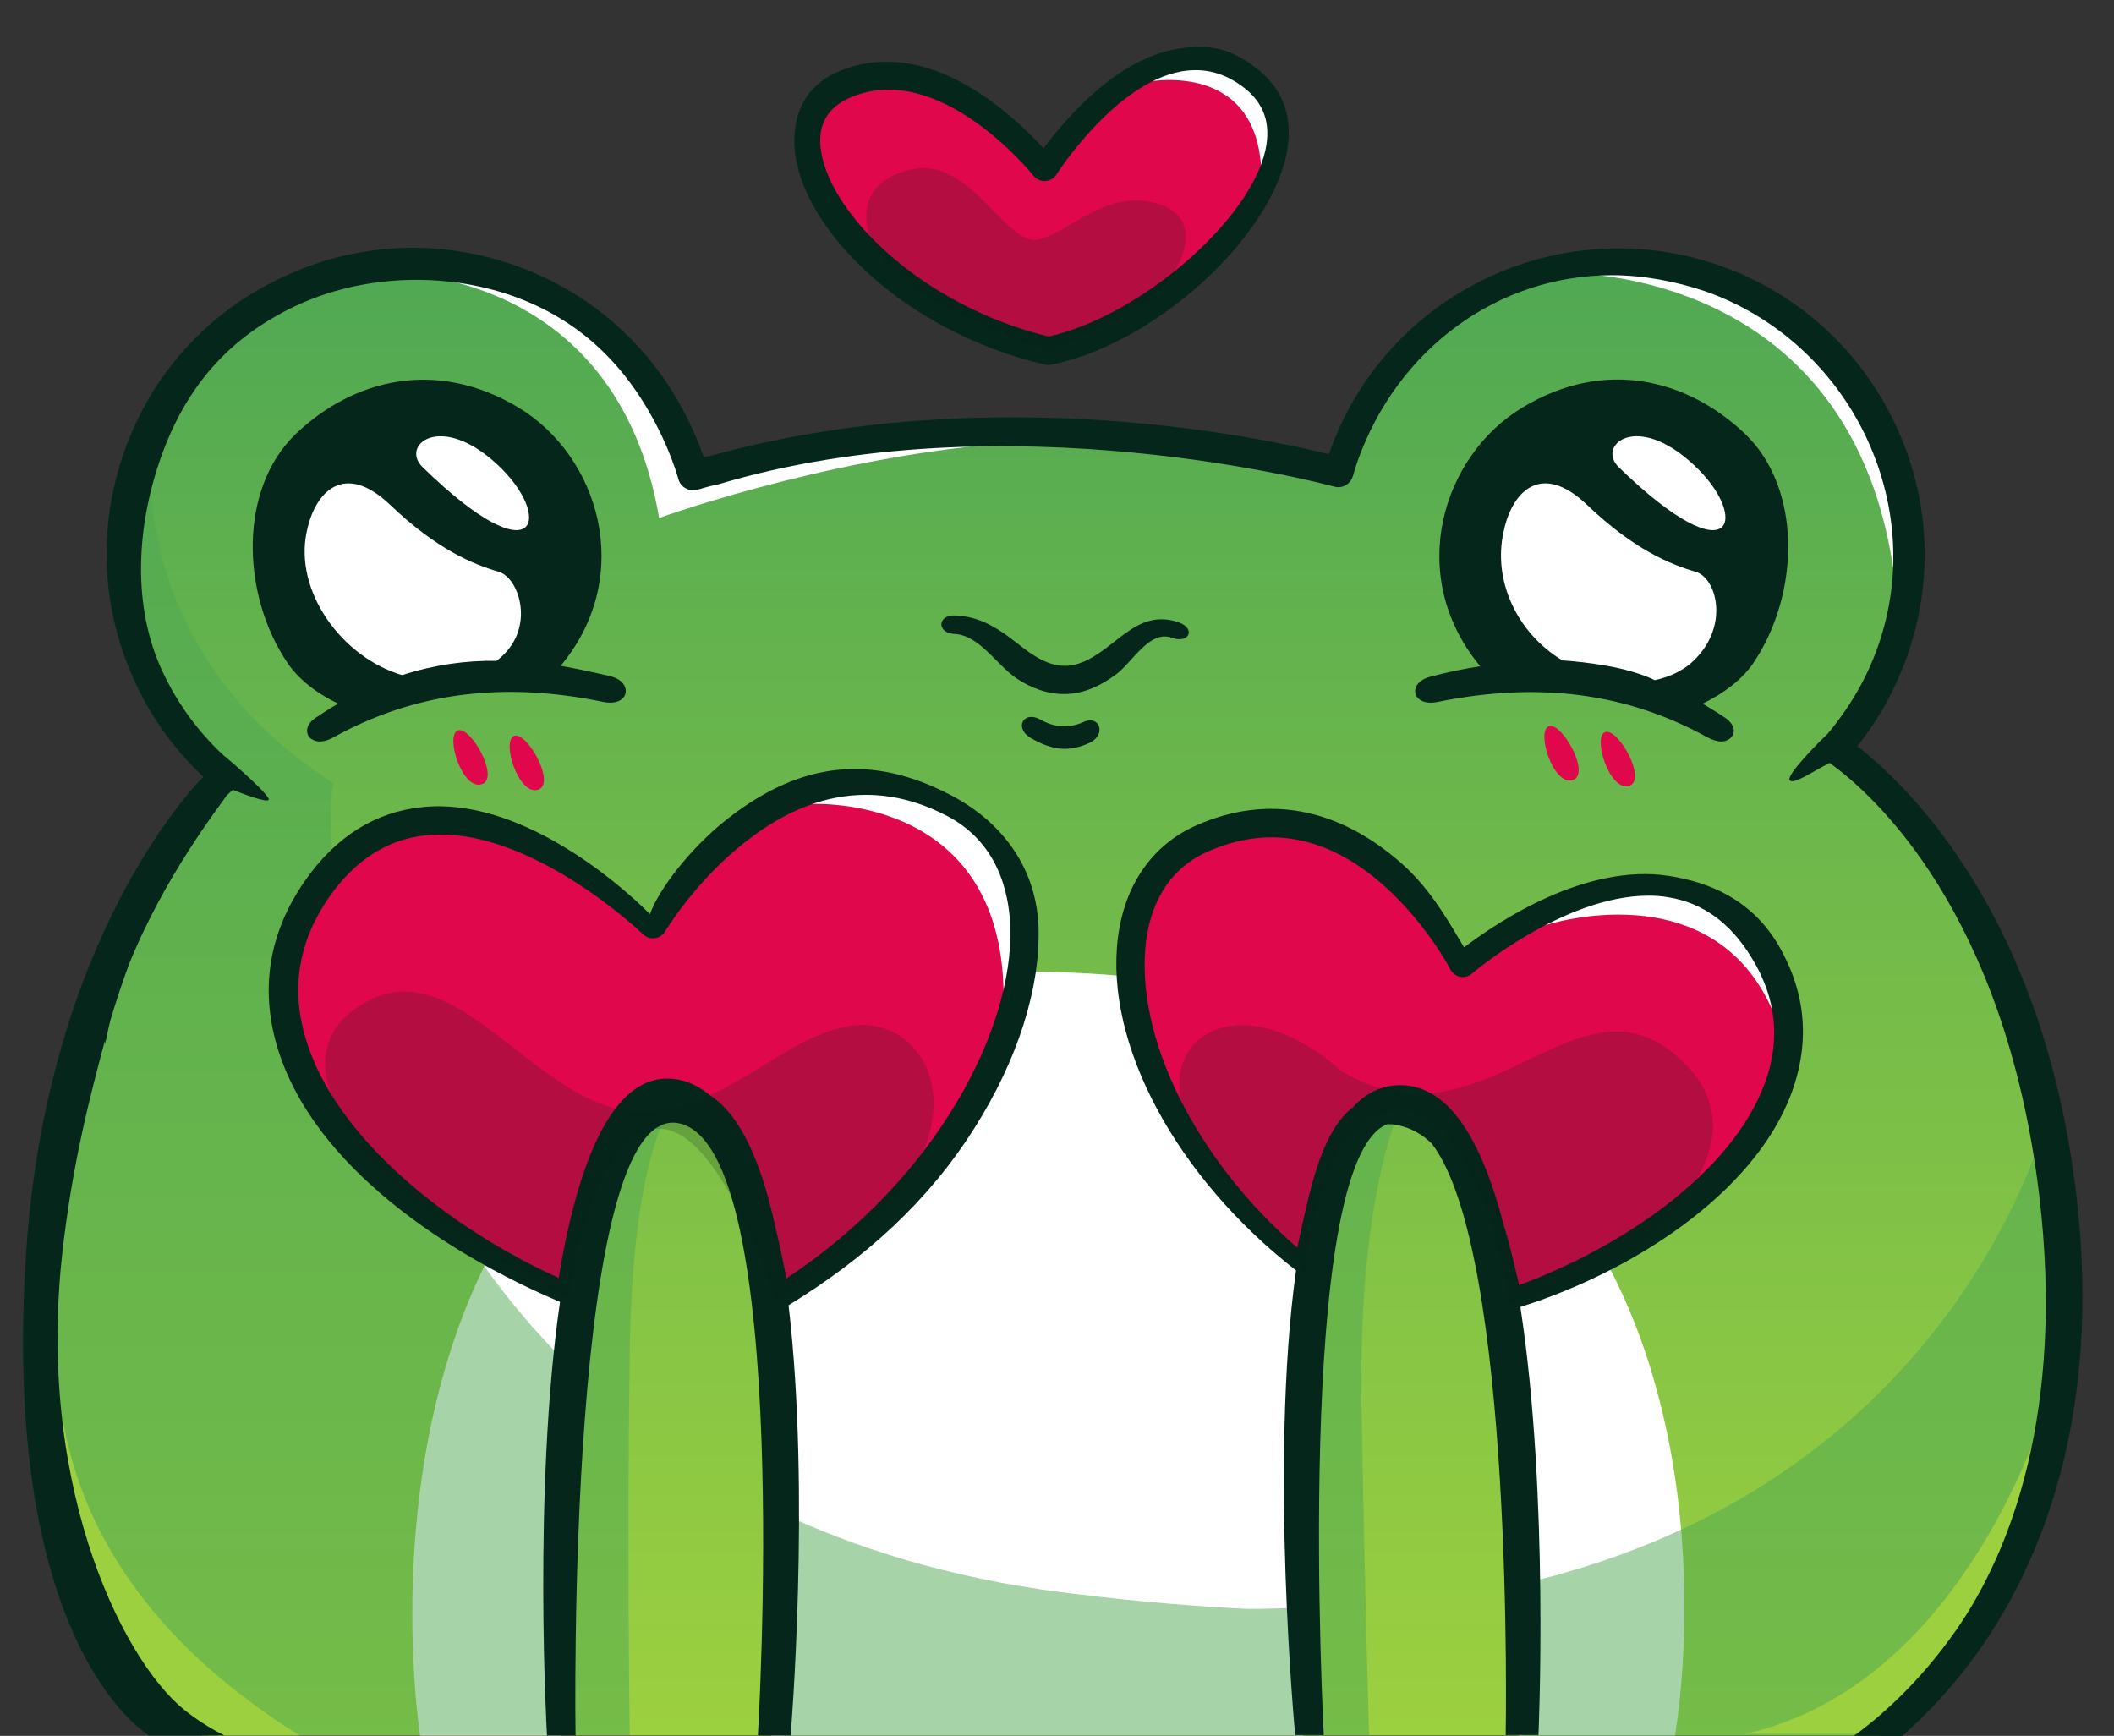
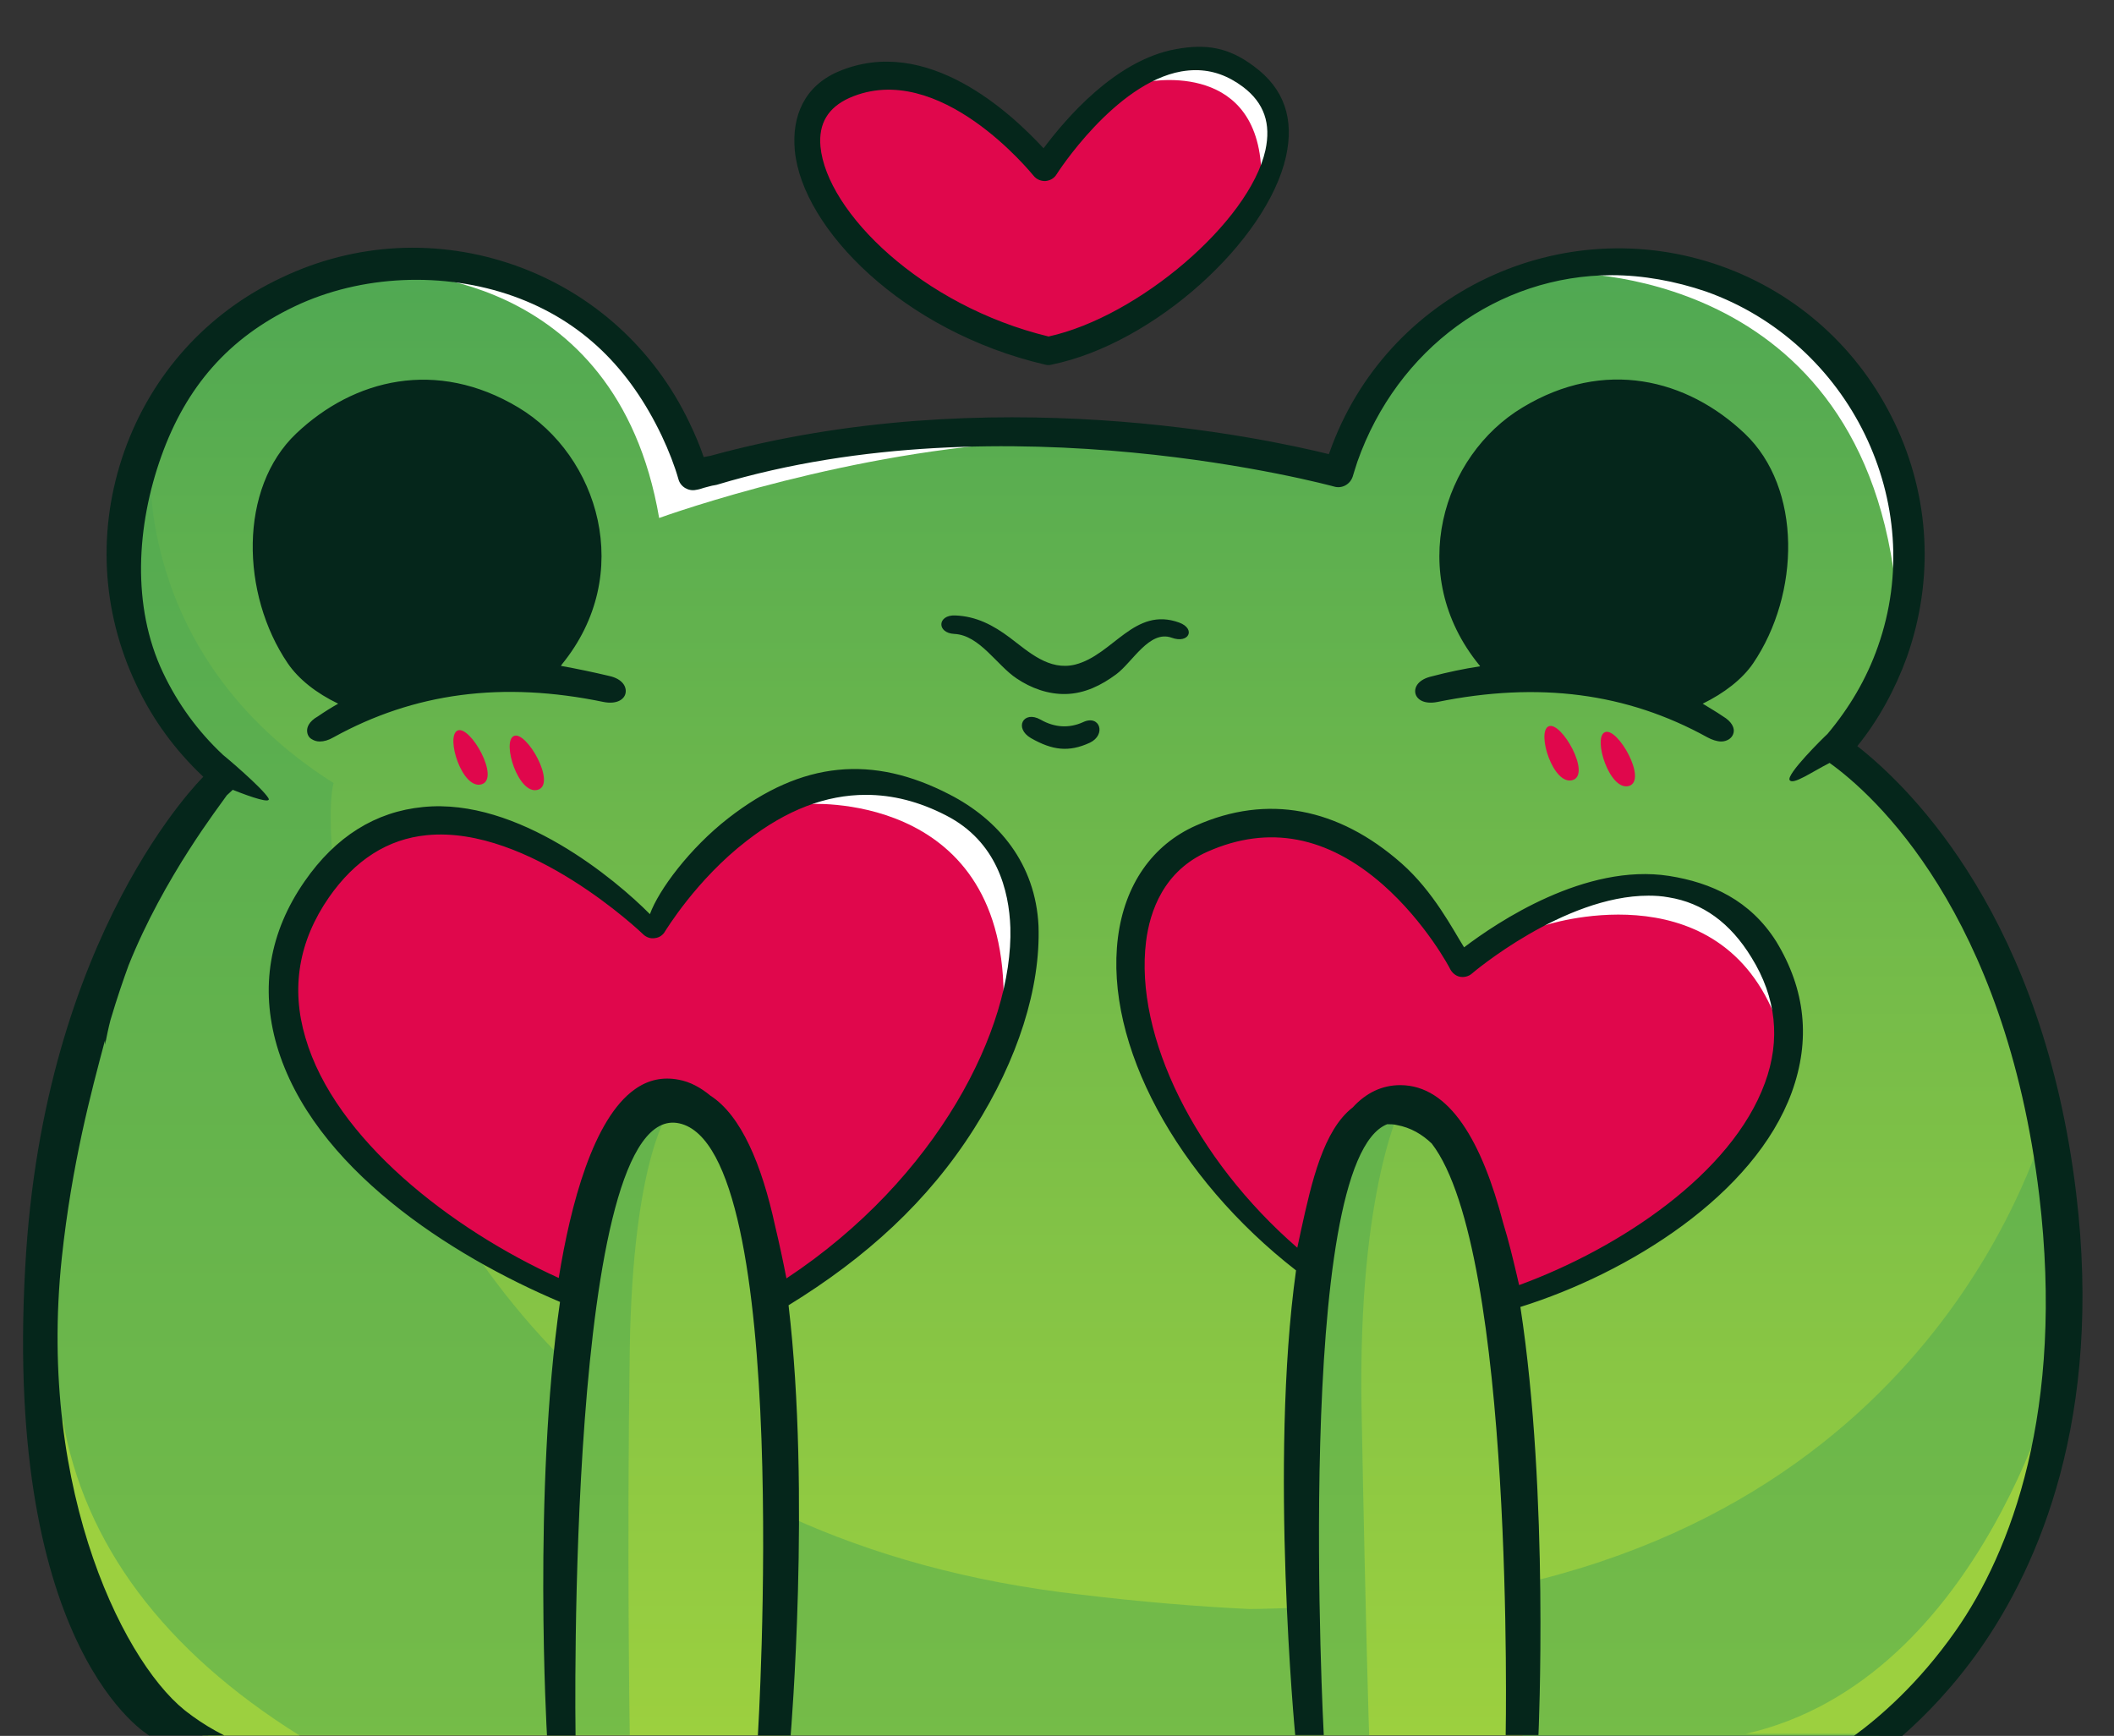
<svg xmlns="http://www.w3.org/2000/svg" xmlns:xlink="http://www.w3.org/1999/xlink" height="413.2" preserveAspectRatio="xMidYMid meet" version="1.0" viewBox="-5.4 -11.1 503.2 413.2" width="503.2" zoomAndPan="magnify">
  <rect x="-5.4" y="-11.1" width="503.2" height="413.2" fill="#333333" stroke="none" />
  <linearGradient gradientTransform="matrix(1 0 0 -1 0 307.418)" gradientUnits="userSpaceOnUse" id="a" x1="246.815" x2="246.815" xlink:actuate="onLoad" xlink:show="other" xlink:type="simple" y1="-94.561" y2="257.907">
    <stop offset="0" stop-color="#9cd03f" />
    <stop offset="1" stop-color="#4fa853" />
  </linearGradient>
  <path d="M19.1,374.3c-11.6-18.6-24.5-67.9,0-146.2c4.3-21.1,26.5-53.5,26.5-53.5s0.8-0.7,2.2-2 c-7.4-6.2-13.6-14.1-18-23.3c-16.5-34.7-1.8-76.3,33-92.9s76.3-1.8,92.9,33c1.7,3.5,3.2,7.4,4.3,11c1.7-0.4,3.2-0.9,4.8-1.1 c76.2-21.1,149.6,0.4,149.6,0.4s0.7-2.4,1.2-3.7c12.9-36.3,52.7-55.2,89-42.4c36.3,12.9,55.2,52.7,42.4,89 c-3.1,8.8-7.8,16.6-13.7,23.1c13,9.2,46.9,39.2,54,106.9c10.5,99.3-45.4,129.4-45.4,129.4h-399C24.5,394.9,19.1,374.3,19.1,374.3z M342.9,221.7c-12.4,9-17.8,19.8-1,15S355.3,212.7,342.9,221.7z" fill="url(#a)" />
  <g id="change1_1">
-     <path d="M241,220.2C426.1,222,393.3,402,393.3,402h-37.1c1-35.2,2-153.7-27.5-150.7c-30.2,3-25.6,120.2-23.9,150.7 H178.2c1.1-34.8,2.9-150.9-23.9-149.2c-29.9,1.9-26.6,135.2-26.2,149.2H94.6C94.6,402,65.1,218.4,241,220.2z M241,220.2 C426.1,222,393.3,402,393.3,402h-37.1c1-35.2,2-153.7-27.5-150.7c-30.2,3-25.6,120.2-23.9,150.7H178.2 c1.1-34.8,2.9-150.9-23.9-149.2c-29.9,1.9-26.6,135.2-26.2,149.2H94.6C94.6,402,65.1,218.4,241,220.2z" fill="#fff" />
-   </g>
+     </g>
  <g id="change2_1">
    <path d="M483.5,249.6c0,0,7.3,70.1,1.8,81.4c-1.3,1.6-2.7,3.1-4.2,4.7c-5.2,18.4-16.4,46.1-39.5,66.4H357 c0.1-10.9-0.2-27-0.5-36.1C464.4,341.1,483.5,249.6,483.5,249.6z M182.6,350c-0.2,10-0.9,36.7-1.7,52h124.5h1.7h13.4 c0,0-0.8-23.9-1.8-77.4c-1-53.5,9.9-73.4,9.9-73.4c-25,1.8-26.2,76.9-24.8,120.4c-3.9,0.1-9.1,0.3-11.8,0.3 c-12.5-0.6-25.8-1.7-39.9-3.4C225.2,365.5,202.2,358.9,182.6,350z M19.1,228c-18.2,56.4-18,104.7,0,146.2 c4.9,12.4,15.3,21.5,25.1,27.7h83.5h16.8c0,0-0.7-44.4,0-91.6c0.7-47.1,9.9-57.7,9.9-57.7c-15.8,0-22.9,28-25.9,59.8 C75.3,258.8,71.1,185.7,74,175.3c-48.6-30.8-43.5-78.2-43.5-78.2c-16.7,19.8,2.2,63.6,17.4,75.4c-4.8,4.5-7.9,12.9-10,21.9 c-0.1-0.5-0.1-0.7-0.1-0.7c-3.3,2.4-6,5.1-8.3,8C24.9,210.5,20.7,220,19.1,228z" fill="#4fa853" opacity=".5" />
  </g>
  <g id="change3_1">
    <path d="M292.5,6.9c24.1,18.1-18.1,59.4-48.3,65.5c-45.5-10.6-72.8-52.8-48.7-63.3s47.7,19.5,47.7,19.5 S268.4-11.1,292.5,6.9z M382.3,176c4.6-1.3-2.7-14.2-5.7-12.8C373.7,164.5,377.7,177.2,382.3,176z M368.9,174.6 c4.6-1.3-2.7-14.2-5.7-12.8C360.3,163.2,364.3,175.9,368.9,174.6z M122.6,176.9c4.6-1.3-2.7-14.2-5.7-12.8 C114,165.5,118,178.2,122.6,176.9z M109.2,175.6c4.6-1.3-2.7-14.2-5.7-12.8C100.6,164.2,104.6,176.9,109.2,175.6z M130.1,297.9 c2.3-16.2,9.3-52,25.2-48.8c14.4,2.9,21.2,32.4,24,49.6c56.3-34.3,76.6-100.8,41.8-118.8c-41.4-21.3-71.3,28.9-71.3,28.9 s-51.2-49.5-79.9-8.2C44,238,86.9,279.9,130.1,297.9z M305.3,292c4.8-18.7,6.5-41.5,22.3-38.5c17.9,3.4,21.8,29.3,26.1,45.8 c40.1-13.2,82.2-48.9,60.7-84.2c-23.4-38.3-71.7,3.1-71.7,3.1s-24-46.4-62.1-29.5C250.1,202,262.1,257.7,305.3,292z" fill="#e0074c" />
  </g>
  <g id="change4_1">
    <path d="M16.8,368.6c5.5,17.5,27.4,33.4,27.4,33.4c1.7,0,7.1,0,21.7,0c-32.3-20.2-51.3-45.6-56.4-75.4 C9.4,345.7,16.8,361.3,16.8,368.6z M444,401.6c0,0-9,0-33.8,0c56.9-13,74.9-88.7,74.9-88.7C484.7,368.2,444,401.6,444,401.6z" fill="#9cd03f" />
  </g>
  <g id="change1_2">
    <path d="M159.9,100.3c30-7.1,80.4-10,88.2-6.5c-42.3,0.4-86.8,14.9-96.6,18.4C141.2,52,86.7,53.9,86.7,53.9 C129.4,43.5,148,78.3,159.9,100.3z M366.3,53.9c0,0,72.5-2.6,79.8,77.4C457.9,112.2,438.1,36.6,366.3,53.9z M267,8.5 c0,0,26.3-5.8,27.8,20.4C299.3,19.4,296.7-5.8,267,8.5z M186.5,180.3c0,0,46.6-3.6,47,45.4C241.6,209.3,231.2,164,186.5,180.3z M362.2,209.2c0,0,40.3-13.5,54.7,21.1c0.1-13.5-6.7-30.8-27.3-31.6C368.9,198,362.2,209.2,362.2,209.2z" fill="#fff" />
  </g>
  <g id="change5_1">
    <path d="M391.9,197.4c-19.9-3.1-40.9,11-48.8,17c-2.7-4.3-7.3-13.3-14.9-20c-15.1-13.3-32-16.5-48.9-9 c-10.4,4.6-17,14.1-18.6,26.7c-3.2,25.4,14,57.1,42.4,79.2c-6.4,45.7-0.2,110.6-0.2,110.6l6.8,0c0,0-7.3-136.6,15.1-145.4 c0.7,0,1.5,0,2.3,0.2c3.3,0.6,6,2.2,8.3,4.4c19.8,25.7,17.6,140.8,17.6,140.8h7.8c0,0,2.6-57-4.3-101.9 c25.9-8.1,55.7-26.7,64.6-51.1c4.5-12.4,3.3-24.4-3.7-35.9C411.2,203.2,402,199,391.9,197.4z M414.7,246.7 c-7.9,21.6-34.5,39.3-58.5,48.1c-0.2-0.8-0.4-1.7-0.6-2.6c-0.9-3.8-1.9-8-3.2-12.2c-5-19.2-12.7-32.8-24.5-32.8 c-4.4,0-8.2,1.9-11.3,5.3c-7,5.4-9.8,17.8-12.3,29.2c-0.3,1.4-0.6,2.8-0.9,4.2c-24.2-21-38.8-50.3-36-72.9 c0.9-7.2,4.2-16.8,14.7-21.4c14.5-6.4,28.5-3.7,41.7,7.9c10.2,9,16,20,16,20.1c0.5,0.9,1.3,1.6,2.3,1.8c1,0.2,2.1-0.1,2.8-0.7 c0.2-0.2,21.9-18.6,42.1-18.6c1.6,0,3.2,0.1,4.8,0.4c8.1,1.3,14.7,6.1,19.7,14.3C417.4,226.3,418.5,236.4,414.7,246.7z M220.6,178 c-18.2-9.4-35-8.1-52.7,5.7c-9.1,7.1-16.5,17-18.6,22.8c-8-8.1-31.4-27.8-54-25.5c-11.3,1.1-20.8,7-28.2,17.7 c-8.4,12.1-10.6,25.3-6.6,39.1c8.5,29,41.4,50,67.4,61c-6.5,45-3.1,103.2-3.1,103.2l6.8,0c0,0-2.4-151.7,24.7-145.7 C183.5,262.3,175,402,175,402h7.8c0,0,4.8-57.5-0.5-102.4c18.4-11.3,33.2-24.7,44.2-42.1c10.4-16.4,15.8-33.5,15.3-48.2 C241.1,194.5,232.3,184,220.6,178z M181.8,293.2c-0.8-4.1-1.7-8.3-2.7-12.5c-3.2-14.7-8.1-26.3-15.4-31c-2.3-1.9-4.8-3.3-7.6-3.8 c-3.7-0.7-7.2,0-10.4,2.3c-9.9,7-15.3,27.5-18.1,44.9c-25.6-11.6-53.3-33.1-60.3-57.2c-3.5-11.8-1.6-23,5.6-33.4 c6.2-8.9,14-13.9,23.3-14.8c24.3-2.4,51.2,23.3,51.5,23.6c0.7,0.7,1.8,1.1,2.8,0.9c1-0.1,1.9-0.7,2.4-1.6 c0.1-0.1,7.4-12.3,19.5-21.6c9.4-7.3,18.8-10.9,28.3-10.9c6.4,0,12.7,1.6,19.1,4.9c12.1,6.2,15,17.9,15.3,26.7 C235.8,233.6,217.8,269.4,181.8,293.2z M243.4,75.7c0.3,0.1,0.5,0.1,0.8,0.1c0.2,0,0.4,0,0.7-0.1c24.5-5,51.3-29.5,55.8-49.5 c2-9-0.4-16.2-7.6-21.5c-6.1-4.6-11.5-5.4-18.6-4.1C260,3.2,248.1,17.4,243,24.2c-7.4-8-27.7-27.4-49-18.2 c-7.8,3.4-11,10.4-10.2,18.8C185.6,43.3,209.5,67.8,243.4,75.7z M196.8,12.2c21.4-9.4,43.5,18.2,43.8,18.5c0.7,0.9,1.7,1.3,2.8,1.3 c1.1-0.1,2.1-0.6,2.7-1.6c0.1-0.2,13.9-21.7,29.7-24.5c1.2-0.2,2.3-0.3,3.4-0.3c4,0,7.7,1.3,11.3,4c5,3.8,6.7,8.7,5.3,15.1 c-3.8,17-30.2,39.6-51.6,44.3c-30.2-7.3-52.8-29.6-54.3-45.2C189.4,18.3,191.7,14.5,196.8,12.2z M19.1,368.6c0,0,0,10.3,0,15.2 c4.9,12.7,11,18.2,11,18.2s-0.7,0,17.9,0C25.8,390.9,19.1,368.6,19.1,368.6z M331.5,153.9c0.3,1.5,2.1,2.7,5.2,2.1 c24.1-4.9,45.1-2.2,64.3,8.4c1.1,0.6,2.3,1,3.3,1c0.7,0,1.3-0.2,1.8-0.5c0.8-0.5,1.2-1.3,1.2-2.1c0-0.7-0.4-2.1-2.6-3.4 c-1.6-1.1-3.2-2-4.8-3c5.1-2.5,9.4-5.8,12-9.6c11.2-16.5,11.7-41.7-2-54.7s-33.4-18-52.9-6.2c-19,11.4-27.9,39.7-10.3,61.3 c0.1,0.1,0.2,0.2,0.2,0.3c-3.9,0.6-7.7,1.4-11.5,2.4C332.3,150.6,331.2,152.4,331.5,153.9z M118,85.9c-19.5-11.7-39.2-6.8-52.9,6.2 s-13.2,38.2-2,54.7c2.6,3.8,6.8,7.1,12,9.6c-1.6,0.9-3.2,1.9-4.8,3c-2.3,1.3-2.6,2.7-2.6,3.4c0,0.9,0.4,1.7,1.2,2.1 c0.5,0.3,1.1,0.5,1.8,0.5c1,0,2.1-0.3,3.3-1c19.2-10.6,40.2-13.4,64.3-8.4c3.1,0.6,4.9-0.6,5.2-2.1c0.3-1.5-0.7-3.4-3.9-4.1 c-3.8-0.9-7.6-1.7-11.5-2.4c0.1-0.1,0.2-0.2,0.2-0.3C145.9,125.6,137,97.3,118,85.9z M252.4,160.8c-3.3,1.5-6.8,1.3-10.1-0.6 c-4.1-2.3-6.4,2-2.3,4.4c5.1,2.9,9,3.4,14,1.1C258,163.8,256.4,158.9,252.4,160.8z M236.6,150.4c3.4,2.3,7.5,3.8,11.7,3.7 c4.5-0.1,8.5-2.1,12-4.7c3.9-2.9,7.9-10.6,13.2-8.7c4.1,1.5,5.8-2.1,1.8-3.6c-10.7-3.9-15.7,7.7-24.8,10c-6.2,1.5-11-3-15.5-6.4 c-4-3-8-5.1-13-5.3c-4.3-0.2-4.5,4.2-0.2,4.4C227.8,140.1,231.9,147.3,236.6,150.4z M30.1,402c0,0,4-3.3,9.8-5 c-15-10.5-36.5-52.5-30.6-108.6c2.4-22.5,7-39.5,10.3-51.9v1.1c0.4-2,0.8-4,1.3-5.9c1.6-5.4,3.1-9.7,4.3-13 c8.4-21,21.7-38,23.4-40.5c0.3-0.3,0.8-0.7,1.4-1.3c4.5,1.8,9.3,3.4,8.5,2c-1.5-2.5-10.5-10.1-10.8-10.3c-6-5.6-10.8-12.2-14.3-19.6 c-7.5-15.8-6.3-35-0.4-51.5c5.9-16.5,16-28.2,31.8-35.7c15.8-7.5,35.4-8.3,52-2.4c16.5,5.9,27.7,17.3,35.3,33.2 c1.7,3.6,3.1,7.2,4,10.4c0.5,1.8,2.4,2.9,4.2,2.5c0.7-0.1,1.3-0.3,1.9-0.5c0.9-0.2,1.7-0.5,2.5-0.6c0.2,0,0.3-0.1,0.5-0.1 c69-20.8,146.1,0.2,146.9,0.4c1.9,0.6,3.9-0.5,4.5-2.4c0,0,0.7-2.3,1.1-3.5c9.5-26.9,33.5-44.4,60.6-44.4c7.3,0,15.1,1.4,22.4,3.9 c34.1,12.1,53,50.3,40.9,84.5c-2.7,7.7-6.8,14.6-12,20.8c0.1-0.1,0.1-0.1,0.1-0.1l0,0c0,0-0.1,0.1-0.1,0.1c-1.1,1-9.9,9.7-9,11 c0.8,1.2,5.2-1.9,9.5-4.1c10.5,7.5,41.8,35.6,49.9,102.9c6.1,51.2-6.7,84.9-19.9,103.7c-8.9,12.7-18.3,20.7-24.2,25h11.5 c5.6-4.9,12.2-11.7,18.6-20.8c13.9-19.9,29.2-54.9,22.8-108.3c-7.8-65-38.7-96-52.1-106.5c5.1-6.3,9-13.5,11.8-21.2 c6.5-18.4,5.5-38.1-2.9-55.7c-8.4-17.6-23.1-30.9-41.4-37.4c-37.9-13.4-79.7,6.4-93.1,44.3c-0.1,0.2-0.1,0.3-0.2,0.5 c-15.4-3.8-80.6-17.9-147.2,0.4c-0.6,0.1-1.1,0.2-1.6,0.3c-0.9-2.7-2.1-5.5-3.4-8.2c-8.4-17.6-23.1-30.9-41.4-37.4 c-18.4-6.5-38.1-5.5-55.7,2.9C43.9,63.3,30.7,78,24.2,96.3c-6.5,18.4-5.5,38.1,2.9,55.7c3.9,8.3,9.3,15.6,15.9,21.8 c0,0-38.1,37.1-42.4,116.8C-4.5,382.1,30.1,402,30.1,402z" fill="#05261b" />
  </g>
  <g id="change1_3">
-     <path d="M379.9,100.1c-5.3-5.2,4.2-13.2,17.7-0.7C411.2,111.8,407.7,127.1,379.9,100.1z M90.3,149.6 c7.8-2.5,15.3-3.5,22.5-3.4c9.6-7.2,5.5-19.8,0.5-21.2c-6.1-1.8-14.7-5.3-25.8-15.9c-11.1-10.6-18-3-19.9,6.4 C64.6,129.5,75.8,145.3,90.3,149.6z M112.9,99.4c-13.5-12.5-23.1-4.5-17.7,0.7C122.9,127.1,126.4,111.8,112.9,99.4z M366.5,146.1 c5.4,0.4,15.1,1.4,22,4.7c2.8-0.6,6.4-1.9,9.2-4.6c8.7-8.3,5.5-19.8,0.5-21.2c-6.1-1.8-14.7-5.3-25.8-15.9c-11.1-10.6-18-3-19.9,6.4 C349.9,127.1,355.7,139.6,366.5,146.1z" fill="#fff" />
-   </g>
+     </g>
  <g id="change5_2">
-     <path d="M353.8,299.2c0,0-6.2-45.4-26.1-45.8c-19.9-0.4-22.3,38.5-22.3,38.5s-26.5-27.1-29.6-40.7 c-3.9-16.8,15.3-27.4,38.2-7.3c34.6,20.6,56.4-27.1,81.6-1.9c18.9,18.9-8.1,40.6-8.1,40.6C378.2,293.2,353.8,299.2,353.8,299.2z M130.1,297.9c0,0,4.3-37.6,20-40.2c15.7-2.7,29.1,41.1,29.1,41.1s18.1-12.8,26.8-23.1c21.2-24.1,7.5-45.3-9-42.6 c-14.4,2.3-24.6,15.1-42.8,19.8c-28.3,7.3-48-38-71.7-25.9c-17.2,8.8-8.1,24.4-8.1,24.4C83.5,275.7,130.1,297.9,130.1,297.9z M203.7,49.5c-3.9-5.7-6-17.3,8-20.3c14-3,22.4,18.4,30,16.7s16.1-12,28.2-8.6c12,3.4,6,15.9,0,21.5c-6,5.5-25.7,13.7-25.7,13.7 S211.9,61.5,203.7,49.5z" fill="#05261b" opacity=".2" />
-   </g>
+     </g>
</svg>